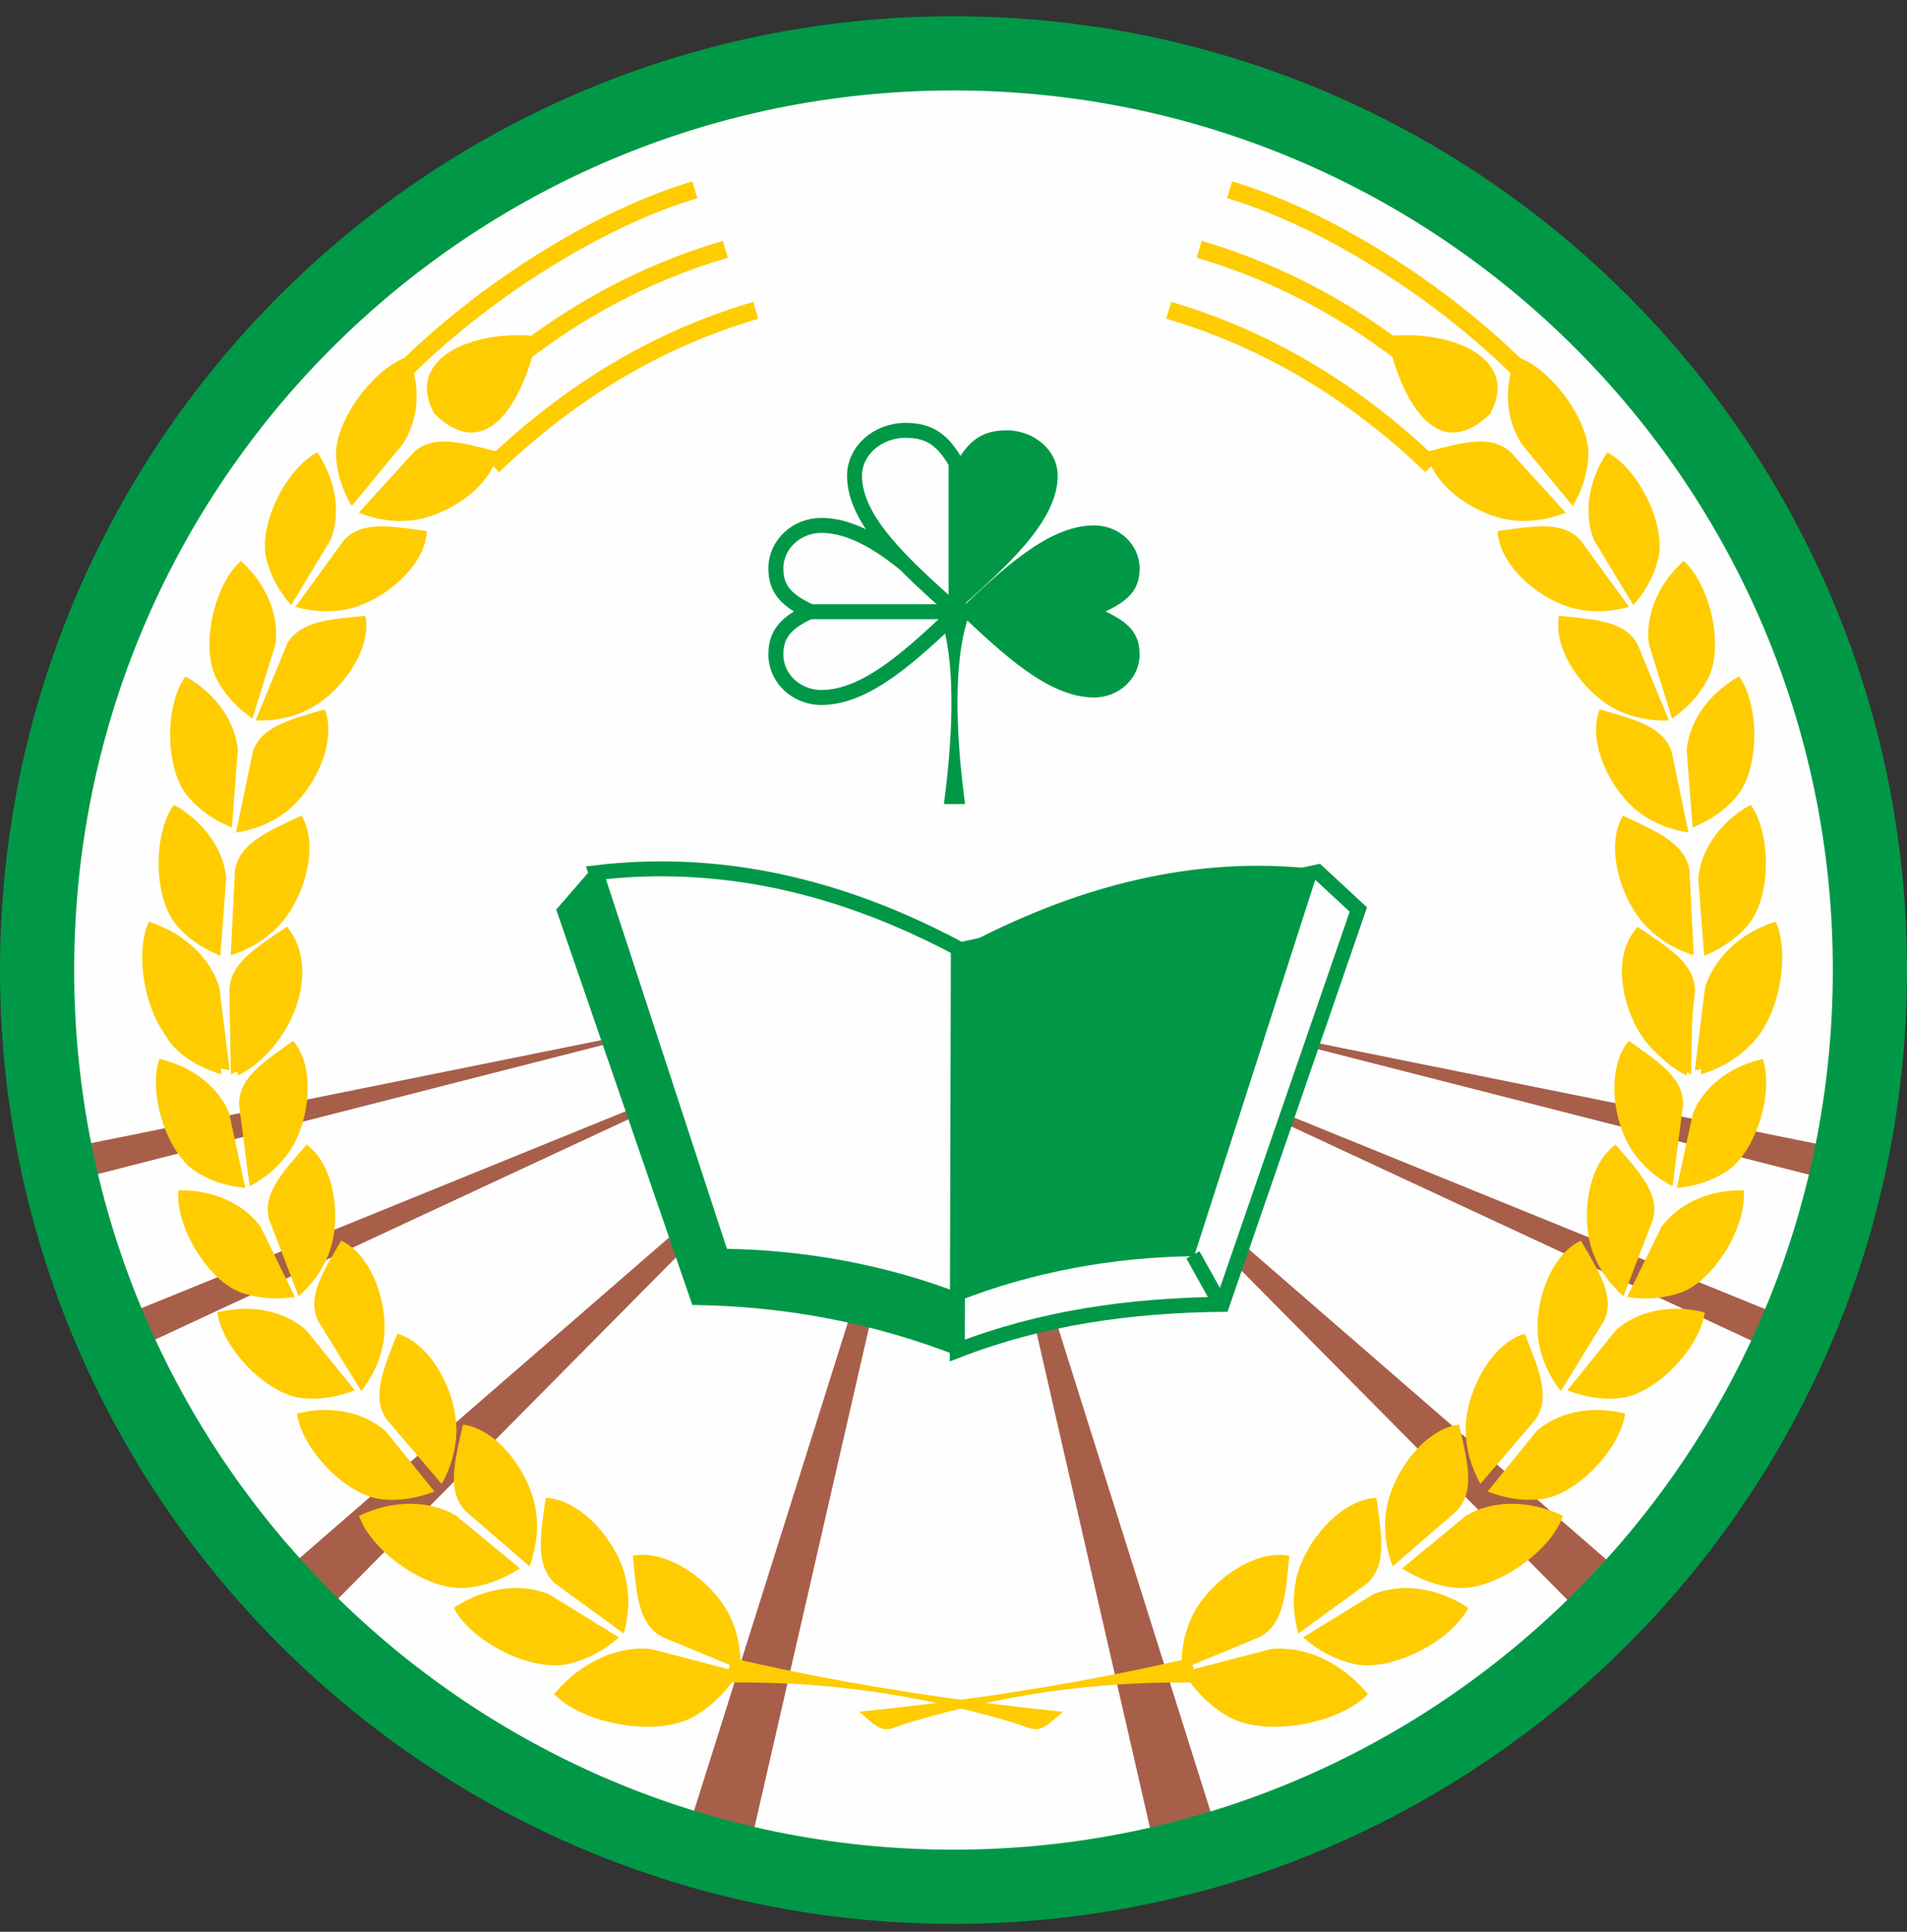
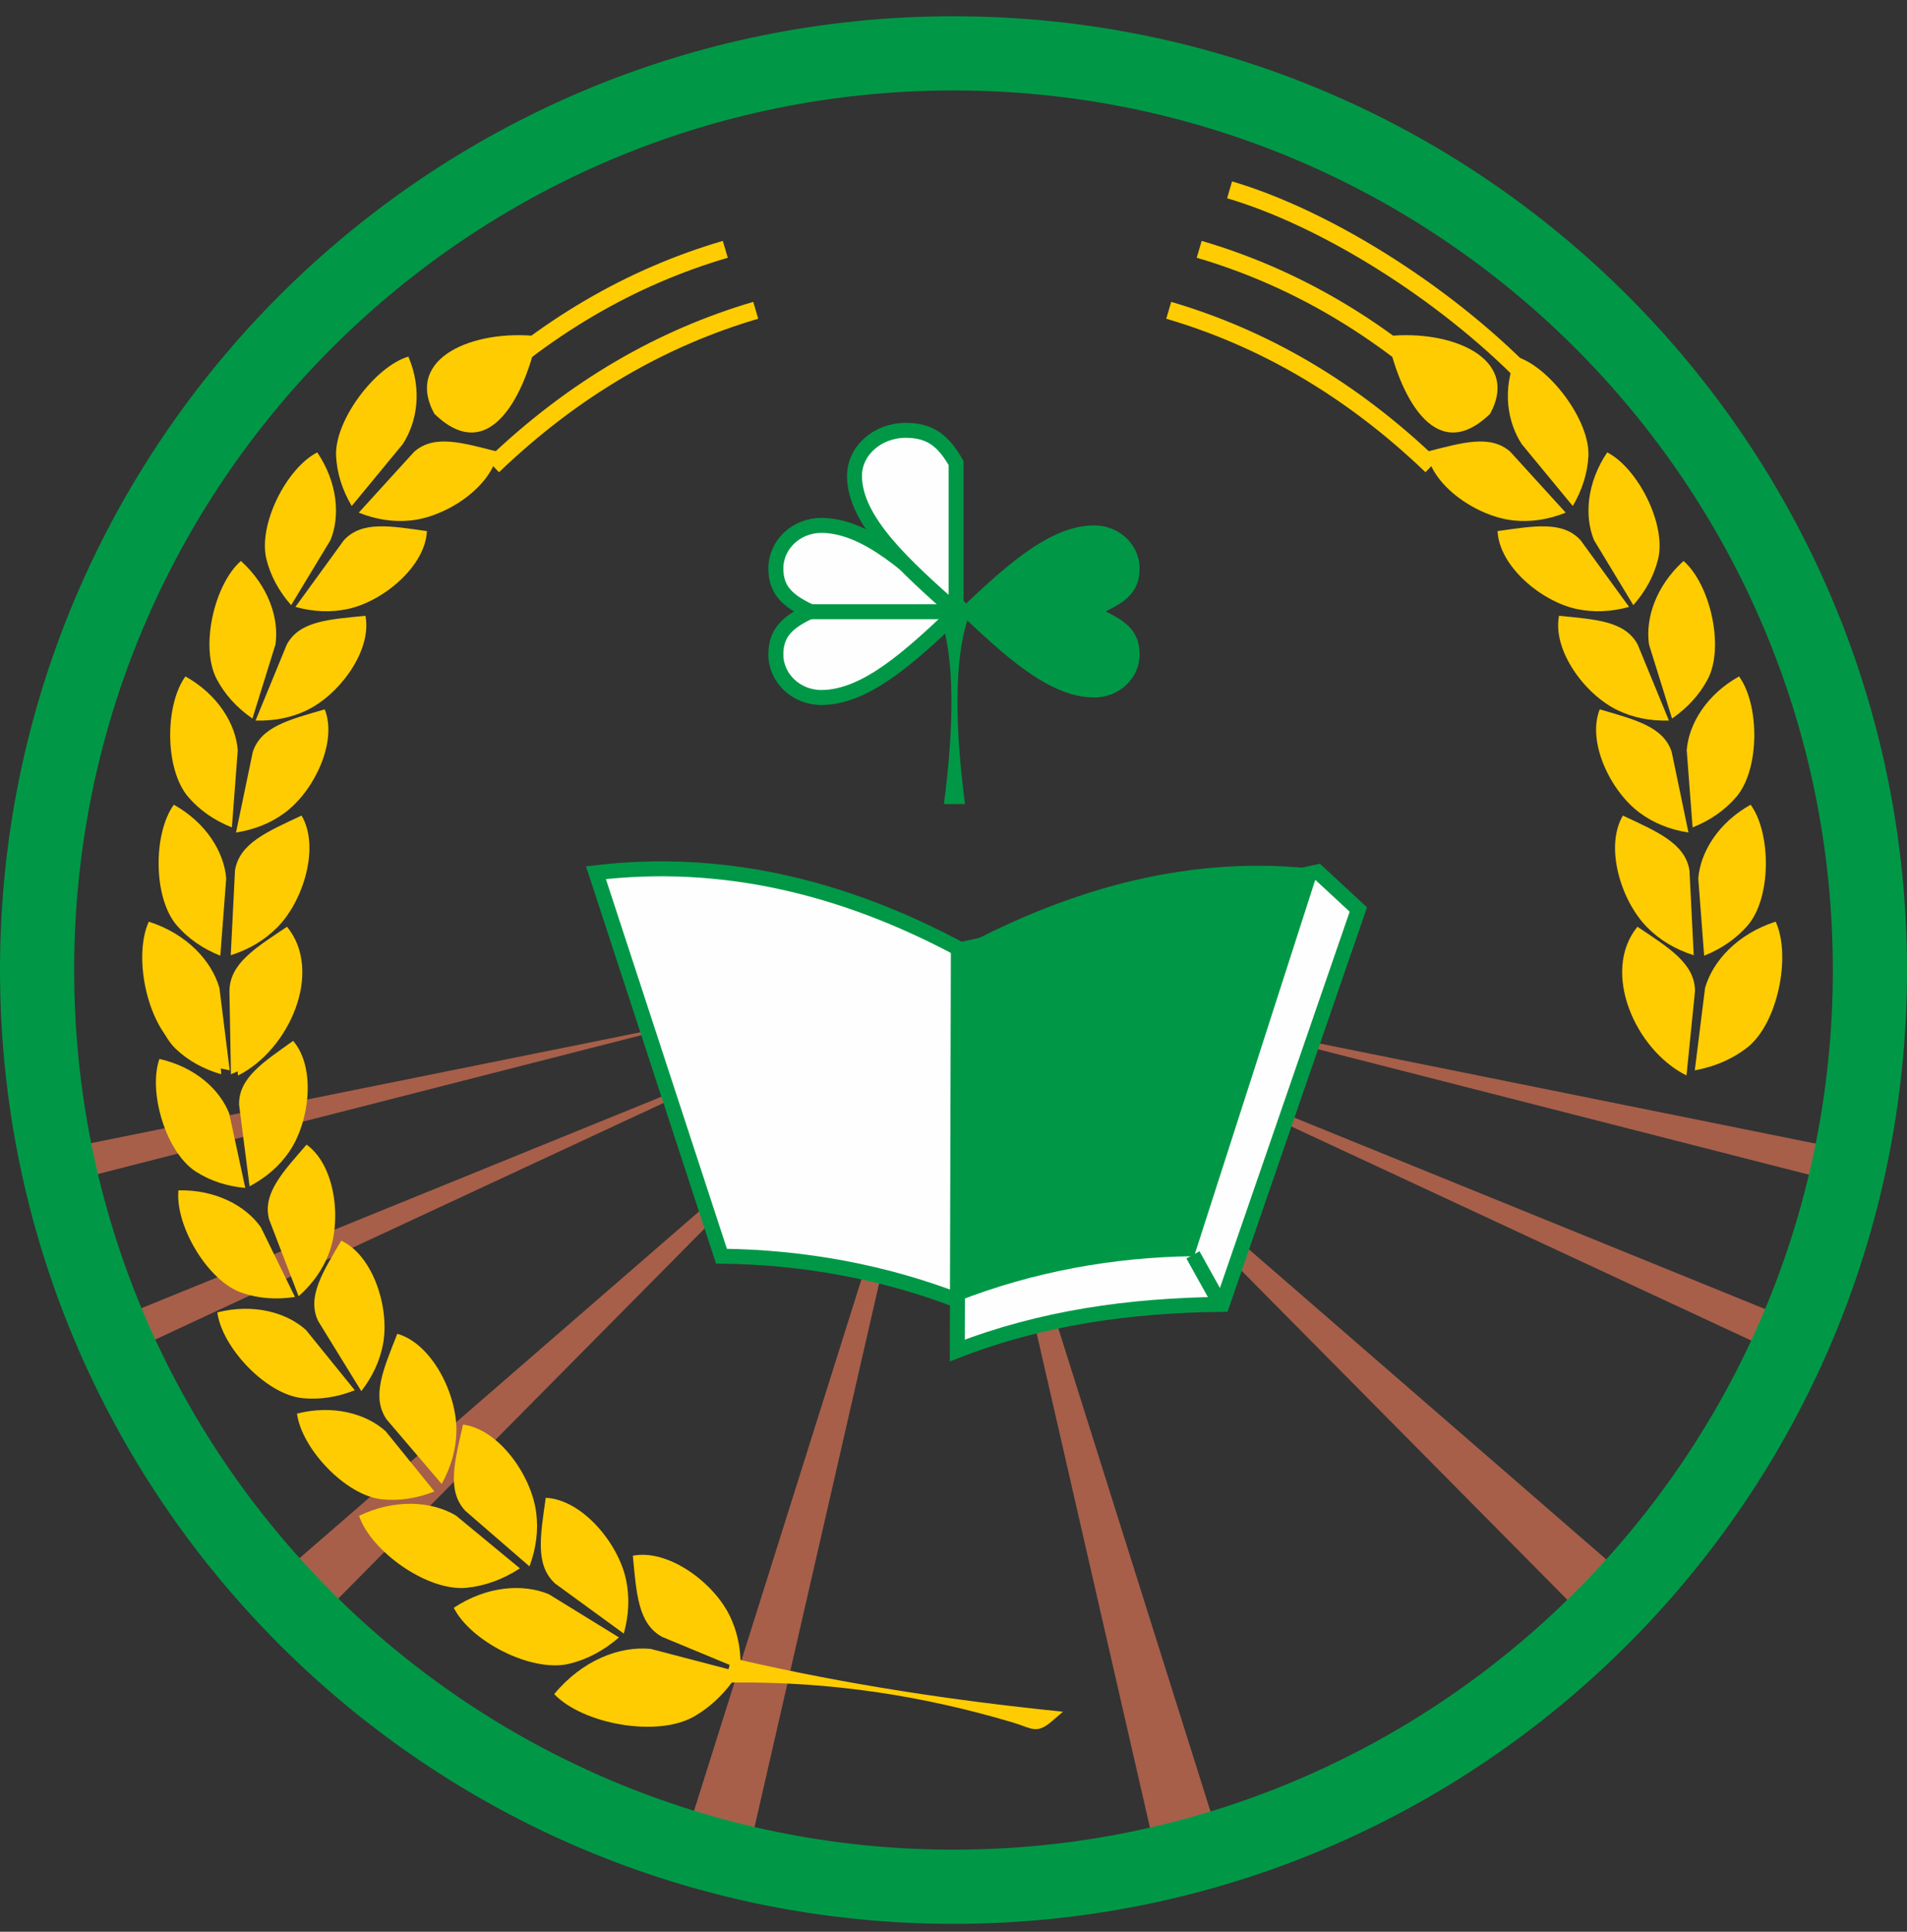
<svg xmlns="http://www.w3.org/2000/svg" width="79" height="80" viewBox="0 0 79 80" fill="none">
  <rect x="0" y="0" width="79" height="80" fill="#333333" stroke="none" />
  <div id="in-page-channel-node-id" data-channel-name="in_page_channel_1QIx0u" />
-   <path fill-rule="evenodd" clip-rule="evenodd" d="M40.026 2.609C19.522 2.609 2.9 19.231 2.9 39.736C2.9 60.24 19.522 76.862 40.026 76.862C60.531 76.862 77.153 60.24 77.153 39.736C77.153 19.231 60.531 2.609 40.026 2.609Z" fill="#FEFEFE" />
-   <path fill-rule="evenodd" clip-rule="evenodd" d="M28.418 76.053L38.513 44.014L30.942 77.041L28.418 76.053ZM11.521 65.3L35.55 44.453L13.167 67.056L11.521 65.3ZM28.967 42.258L3.402 47.416L3.621 48.732L28.967 42.258ZM5.486 54.328L32.478 43.356L5.596 55.864L5.486 54.328Z" fill="#A75F4A" />
+   <path fill-rule="evenodd" clip-rule="evenodd" d="M28.418 76.053L38.513 44.014L30.942 77.041L28.418 76.053ZM11.521 65.3L35.55 44.453L13.167 67.056ZM28.967 42.258L3.402 47.416L3.621 48.732L28.967 42.258ZM5.486 54.328L32.478 43.356L5.596 55.864L5.486 54.328Z" fill="#A75F4A" />
  <path fill-rule="evenodd" clip-rule="evenodd" d="M50.472 76.053L40.378 44.014L47.948 77.041L50.472 76.053ZM67.369 65.3L43.34 44.453L65.724 67.056L67.369 65.3ZM49.923 42.258L75.489 47.416L75.269 48.732L49.923 42.258ZM73.404 54.328L46.412 43.356L73.294 55.864L73.404 54.328Z" fill="#A75F4A" />
-   <path fill-rule="evenodd" clip-rule="evenodd" d="M39.612 39.354L24.575 35.901L23.042 37.669L28.681 54.045C32.506 54.086 36.164 54.785 39.656 56.143L39.612 39.354Z" fill="#009846" />
  <path fill-rule="evenodd" clip-rule="evenodd" d="M39.736 39.297C34.858 36.691 29.861 35.53 24.688 36.142L29.888 52.024C33.282 52.061 36.664 52.682 39.763 53.889L39.736 39.297Z" fill="#FEFEFE" stroke="#009846" stroke-width="0.619" stroke-miterlimit="22.926" />
  <path fill-rule="evenodd" clip-rule="evenodd" d="M39.701 39.349L54.588 36.108L56.271 37.667L50.631 54.018C46.806 54.059 43.148 54.574 39.657 55.93L39.701 39.349Z" fill="#FEFEFE" stroke="#009846" stroke-width="0.62" stroke-miterlimit="22.926" />
  <path fill-rule="evenodd" clip-rule="evenodd" d="M39.703 39.296C44.54 36.69 49.495 35.392 54.625 36.004L49.468 52.024C46.103 52.06 42.749 52.682 39.676 53.889L39.703 39.296Z" fill="#009846" />
  <path d="M49.419 51.969L50.591 54.073" stroke="#009846" stroke-width="0.619" stroke-miterlimit="22.926" />
-   <path fill-rule="evenodd" clip-rule="evenodd" d="M39.608 19.175C40.126 18.273 40.657 17.822 41.695 17.822C42.866 17.822 43.816 18.666 43.816 19.705C43.816 21.579 41.717 23.452 39.608 25.325V19.175Z" fill="#009846" />
  <path d="M45.797 25.322C46.739 25.768 47.209 26.213 47.209 27.104C47.209 28.087 46.366 28.885 45.326 28.885C43.442 28.885 41.559 27.104 39.675 25.322C41.559 23.541 43.442 21.759 45.326 21.759C46.366 21.759 47.209 22.557 47.209 23.541C47.209 24.432 46.739 24.877 45.797 25.322Z" fill="#009846" />
  <path d="M33.554 25.323C32.612 25.768 32.141 26.214 32.141 27.104C32.141 28.088 32.985 28.886 34.025 28.886C35.908 28.886 37.792 27.104 39.676 25.323C37.792 23.541 35.908 21.759 34.025 21.759C32.985 21.759 32.141 22.558 32.141 23.541C32.141 24.432 32.612 24.877 33.554 25.323Z" fill="#FEFEFE" stroke="#009846" stroke-width="0.621" stroke-miterlimit="22.926" />
  <path d="M33.44 25.333H39.8" stroke="#009846" stroke-width="0.621" stroke-miterlimit="22.926" />
  <path fill-rule="evenodd" clip-rule="evenodd" d="M39.103 33.298C39.451 30.649 39.597 27.817 39.068 25.896C39.225 25.748 39.382 25.6 39.54 25.451V25.194C39.419 25.08 39.299 24.966 39.178 24.853L39.54 24.406L40.227 25.257C39.452 27.147 39.588 30.337 39.977 33.298H39.54H39.103Z" fill="#009846" />
  <path fill-rule="evenodd" clip-rule="evenodd" d="M39.607 19.176C39.088 18.274 38.558 17.823 37.52 17.822C36.349 17.822 35.399 18.666 35.399 19.706C35.399 21.579 37.497 23.453 39.607 25.326V19.176Z" fill="#FEFEFE" stroke="#009846" stroke-width="0.619" stroke-miterlimit="22.926" />
  <path fill-rule="evenodd" clip-rule="evenodd" d="M39.5 3.746C19.384 3.746 3.072 20.058 3.072 40.174C3.072 60.289 19.384 76.602 39.5 76.602C59.615 76.602 75.928 60.289 75.928 40.174C75.928 20.058 59.615 3.746 39.5 3.746ZM39.5 0.674C17.688 0.674 0 18.362 0 40.174C0 61.985 17.688 79.674 39.5 79.674C61.311 79.674 79 61.985 79 40.174C79 18.362 61.311 0.674 39.5 0.674Z" fill="#009846" />
  <path fill-rule="evenodd" clip-rule="evenodd" d="M9.567 44.489L9.505 41.08C9.607 39.977 10.696 39.439 12.021 38.701C12.848 39.902 12.335 42.114 11.352 43.25C10.884 43.791 10.289 44.204 9.567 44.489ZM9.166 44.489L8.943 41.177C8.75 40.116 8.007 38.983 6.625 38.381C5.902 39.617 6.21 42.423 7.285 43.441C7.796 43.925 8.423 44.275 9.166 44.489ZM10.339 49.129L9.904 45.747C9.884 44.64 10.907 43.986 12.144 43.107C13.097 44.21 12.83 46.465 11.977 47.703C11.572 48.291 11.025 48.767 10.339 49.129ZM10.161 49.197L9.497 46.12C9.107 45.114 8.075 44.186 6.604 43.855C6.127 45.205 6.869 47.725 8.116 48.522C8.709 48.901 9.391 49.127 10.161 49.197ZM12.371 53.683L11.148 50.5C10.866 49.429 11.706 48.552 12.7 47.404C13.887 48.252 14.161 50.506 13.624 51.91C13.37 52.577 12.951 53.168 12.371 53.683ZM12.22 53.713L10.809 50.83C10.178 49.93 8.929 49.264 7.392 49.296C7.25 50.748 8.601 53.061 10.03 53.544C10.71 53.775 11.44 53.831 12.22 53.713ZM14.698 57.576L12.677 55.081C11.861 54.345 10.495 53.975 9.004 54.35C9.19 55.798 11.024 57.75 12.526 57.902C13.239 57.974 13.963 57.865 14.698 57.576ZM14.967 57.612L13.179 54.708C12.705 53.706 13.37 52.69 14.136 51.38C15.458 51.994 16.142 54.159 15.872 55.638C15.745 56.34 15.443 56.999 14.967 57.612ZM18.297 61.456L16.013 58.781C15.371 57.836 15.886 56.694 16.459 55.236C17.904 55.652 18.945 57.75 18.907 59.3C18.889 60.036 18.686 60.755 18.297 61.456ZM17.997 61.767L15.977 59.273C15.16 58.537 13.795 58.167 12.304 58.542C12.49 59.99 14.324 61.941 15.825 62.093C16.54 62.165 17.263 62.057 17.997 61.767ZM21.935 64.87L19.275 62.568C18.498 61.73 18.835 60.524 19.182 58.997C20.673 59.191 22.019 61.108 22.213 62.646C22.306 63.377 22.213 64.118 21.935 64.87ZM21.539 64.952L18.886 62.763C17.872 62.163 16.36 62.065 14.874 62.776C15.377 64.256 17.718 65.916 19.327 65.756C20.092 65.68 20.829 65.412 21.539 64.952ZM25.841 67.653L22.998 65.581C22.154 64.811 22.39 63.581 22.608 62.03C24.11 62.099 25.61 63.898 25.933 65.414C26.086 66.135 26.056 66.881 25.841 67.653ZM25.642 67.811L22.738 66.023C21.659 65.573 20.16 65.684 18.798 66.585C19.495 67.97 22.021 69.28 23.58 68.903C24.321 68.724 25.008 68.36 25.642 67.811ZM30.227 68.95L27.428 67.789C26.426 67.238 26.367 65.987 26.216 64.428C27.692 64.143 29.573 65.54 30.241 66.938C30.507 67.493 30.652 68.096 30.677 68.746C35.063 69.758 39.54 70.434 44.037 70.888L43.582 71.278C42.925 71.841 42.761 71.573 41.937 71.328C38.261 70.238 34.484 69.636 30.317 69.68C29.882 70.26 29.371 70.723 28.784 71.069C27.252 71.975 24.147 71.403 22.959 70.16C24.112 68.762 25.667 68.159 26.957 68.287L30.18 69.129L30.227 68.95Z" fill="#FECC00" />
-   <path fill-rule="evenodd" clip-rule="evenodd" d="M70.058 44.489L70.12 41.08C70.019 39.977 68.93 39.439 67.604 38.701C66.778 39.902 67.29 42.114 68.274 43.25C68.741 43.791 69.336 44.204 70.058 44.489ZM70.459 44.489L70.682 41.177C70.875 40.116 71.618 38.983 73.001 38.381C73.724 39.617 73.415 42.423 72.341 43.441C71.829 43.925 71.202 44.275 70.459 44.489ZM69.287 49.129L69.722 45.747C69.742 44.64 68.718 43.986 67.481 43.107C66.529 44.21 66.796 46.465 67.648 47.703C68.054 48.291 68.6 48.767 69.287 49.129ZM69.464 49.197L70.129 46.12C70.518 45.114 71.55 44.186 73.022 43.855C73.499 45.205 72.757 47.725 71.509 48.522C70.916 48.901 70.235 49.127 69.464 49.197ZM67.255 53.683L68.477 50.5C68.759 49.429 67.919 48.552 66.925 47.404C65.738 48.252 65.465 50.506 66.001 51.91C66.255 52.577 66.674 53.168 67.255 53.683ZM67.406 53.713L68.817 50.83C69.448 49.93 70.696 49.264 72.233 49.296C72.375 50.748 71.024 53.061 69.595 53.544C68.915 53.775 68.186 53.831 67.406 53.713ZM64.928 57.576L66.948 55.081C67.765 54.345 69.131 53.975 70.622 54.35C70.435 55.798 68.601 57.75 67.1 57.902C66.386 57.974 65.662 57.865 64.928 57.576ZM64.659 57.612L66.447 54.708C66.92 53.706 66.256 52.69 65.49 51.38C64.168 51.994 63.484 54.159 63.753 55.638C63.88 56.34 64.183 56.999 64.659 57.612ZM61.328 61.456L63.612 58.781C64.254 57.836 63.739 56.694 63.167 55.236C61.722 55.652 60.68 57.75 60.719 59.3C60.737 60.036 60.94 60.755 61.328 61.456ZM61.628 61.767L63.648 59.273C64.465 58.537 65.831 58.167 67.322 58.542C67.135 59.99 65.301 61.941 63.8 62.093C63.086 62.165 62.363 62.057 61.628 61.767ZM57.691 64.87L60.351 62.568C61.127 61.73 60.79 60.524 60.443 58.997C58.952 59.191 57.607 61.108 57.412 62.646C57.32 63.377 57.412 64.118 57.691 64.87ZM58.087 64.952L60.739 62.763C61.753 62.163 63.266 62.065 64.751 62.776C64.248 64.256 61.907 65.916 60.298 65.756C59.533 65.68 58.796 65.412 58.087 64.952ZM53.785 67.653L56.627 65.581C57.471 64.811 57.236 63.581 57.018 62.03C55.516 62.099 54.015 63.898 53.693 65.414C53.539 66.135 53.57 66.881 53.785 67.653ZM53.984 67.811L56.888 66.023C57.966 65.573 59.465 65.684 60.827 66.585C60.13 67.97 57.604 69.28 56.046 68.903C55.305 68.724 54.618 68.36 53.984 67.811ZM49.399 68.95L52.198 67.789C53.199 67.238 53.258 65.987 53.41 64.428C51.933 64.143 50.053 65.54 49.384 66.938C49.119 67.493 48.974 68.096 48.949 68.746C44.563 69.758 40.085 70.434 35.588 70.888L36.044 71.278C36.701 71.841 36.864 71.573 37.688 71.328C41.364 70.238 45.141 69.636 49.308 69.68C49.744 70.26 50.255 70.723 50.842 71.069C52.373 71.975 55.478 71.403 56.666 70.16C55.513 68.762 53.958 68.159 52.669 68.287L49.445 69.129L49.399 68.95Z" fill="#FECC00" />
  <path d="M31.308 12.851C27.425 13.992 23.779 16.075 20.42 19.295" stroke="#FECC00" stroke-width="0.728" stroke-miterlimit="22.926" />
-   <path d="M28.787 7.862C24.904 9.003 19.98 12.033 16.48 15.607" stroke="#FECC00" stroke-width="0.728" stroke-miterlimit="22.926" />
  <path d="M30.046 10.325C26.163 11.466 22.517 13.549 19.158 16.769" stroke="#FECC00" stroke-width="0.728" stroke-miterlimit="22.926" />
  <path fill-rule="evenodd" clip-rule="evenodd" d="M22.256 13.923C21.806 16.163 20.342 19.416 17.994 17.136C16.727 14.814 19.631 13.637 22.256 13.923ZM14.862 21.231L17.158 18.709C17.989 17.978 19.15 18.334 20.621 18.708C20.397 20.148 18.505 21.405 17.01 21.555C16.299 21.627 15.584 21.519 14.862 21.231ZM14.57 20.956L16.683 18.394C17.271 17.49 17.509 16.157 16.918 14.769C15.544 15.171 13.841 17.424 13.923 18.901C13.962 19.604 14.178 20.289 14.57 20.956ZM12.238 25.134L14.243 22.376C14.989 21.558 16.182 21.785 17.685 21.995C17.62 23.451 15.877 24.907 14.408 25.221C13.709 25.37 12.986 25.341 12.238 25.134ZM12.061 25.062L13.691 22.368C14.099 21.369 13.986 19.986 13.143 18.735C11.87 19.388 10.679 21.73 11.039 23.166C11.209 23.849 11.55 24.481 12.061 25.062ZM10.587 29.84L11.884 26.686C12.415 25.714 13.628 25.653 15.139 25.502C15.419 26.932 14.071 28.759 12.717 29.411C12.073 29.722 11.364 29.864 10.587 29.84ZM10.457 29.758L11.411 26.693C11.571 25.605 11.12 24.264 9.981 23.231C8.88 24.19 8.274 26.799 8.981 28.132C9.318 28.766 9.809 29.308 10.457 29.758ZM9.606 34.267L9.85 31.067C9.762 29.971 9.023 28.764 7.682 28.013C6.823 29.193 6.816 31.871 7.804 33.013C8.273 33.556 8.874 33.974 9.606 34.267ZM9.777 34.478L10.472 31.14C10.815 30.087 11.996 29.803 13.453 29.377C13.992 30.731 13.002 32.775 11.791 33.665C11.216 34.089 10.545 34.359 9.777 34.478ZM9.559 39.56L9.735 36.047C9.918 34.919 11.076 34.442 12.493 33.776C13.258 35.07 12.575 37.311 11.483 38.41C10.964 38.934 10.322 39.317 9.559 39.56ZM9.127 39.58L9.371 36.38C9.283 35.284 8.544 34.077 7.202 33.326C6.344 34.506 6.337 37.184 7.325 38.326C7.794 38.868 8.395 39.286 9.127 39.58ZM9.86 44.539L9.506 41.039C9.517 39.897 10.591 39.252 11.891 38.38C13.415 40.246 11.974 43.493 9.86 44.539ZM9.515 44.327L9.09 40.914C8.764 39.782 7.732 38.672 6.164 38.169C5.514 39.591 6.076 42.404 7.355 43.393C7.964 43.863 8.683 44.174 9.515 44.327Z" fill="#FECC00" />
  <path d="M48.416 12.851C52.299 13.992 55.945 16.075 59.304 19.294" stroke="#FECC00" stroke-width="0.728" stroke-miterlimit="22.926" />
  <path d="M50.937 7.862C54.82 9.003 59.744 12.033 63.244 15.607" stroke="#FECC00" stroke-width="0.728" stroke-miterlimit="22.926" />
  <path d="M49.678 10.325C53.561 11.466 57.207 13.549 60.566 16.768" stroke="#FECC00" stroke-width="0.728" stroke-miterlimit="22.926" />
  <path fill-rule="evenodd" clip-rule="evenodd" d="M57.468 13.923C57.918 16.163 59.382 19.416 61.73 17.136C62.997 14.814 60.093 13.637 57.468 13.923ZM64.862 21.231L62.566 18.709C61.735 17.978 60.574 18.334 59.103 18.708C59.327 20.148 61.219 21.405 62.714 21.555C63.425 21.627 64.141 21.519 64.862 21.231ZM65.154 20.956L63.041 18.394C62.453 17.49 62.215 16.157 62.807 14.769C64.18 15.171 65.884 17.424 65.801 18.901C65.762 19.604 65.546 20.289 65.154 20.956ZM67.487 25.134L65.481 22.376C64.735 21.558 63.542 21.785 62.039 21.995C62.105 23.451 63.847 24.907 65.316 25.221C66.015 25.37 66.739 25.341 67.487 25.134ZM67.663 25.062L66.033 22.368C65.625 21.369 65.739 19.986 66.581 18.735C67.854 19.388 69.045 21.73 68.686 23.166C68.515 23.849 68.174 24.481 67.663 25.062ZM69.137 29.84L67.84 26.686C67.309 25.714 66.096 25.653 64.585 25.502C64.305 26.932 65.653 28.759 67.007 29.411C67.651 29.722 68.361 29.864 69.137 29.84ZM69.267 29.758L68.313 26.693C68.153 25.605 68.604 24.264 69.743 23.231C70.844 24.19 71.45 26.799 70.743 28.132C70.407 28.766 69.915 29.308 69.267 29.758ZM70.118 34.267L69.874 31.067C69.962 29.971 70.701 28.764 72.042 28.013C72.901 29.193 72.908 31.871 71.921 33.013C71.451 33.556 70.851 33.974 70.118 34.267ZM69.947 34.478L69.252 31.14C68.909 30.087 67.728 29.803 66.271 29.377C65.732 30.731 66.722 32.775 67.933 33.665C68.508 34.089 69.18 34.359 69.947 34.478ZM70.165 39.56L69.989 36.047C69.806 34.919 68.648 34.442 67.231 33.776C66.466 35.07 67.149 37.311 68.242 38.41C68.761 38.934 69.402 39.317 70.165 39.56ZM70.597 39.58L70.353 36.38C70.442 35.284 71.18 34.077 72.522 33.326C73.38 34.506 73.387 37.184 72.4 38.326C71.93 38.868 71.33 39.286 70.597 39.58ZM69.865 44.539L70.218 41.039C70.207 39.897 69.134 39.252 67.833 38.38C66.31 40.246 67.75 43.493 69.865 44.539ZM70.209 44.327L70.634 40.914C70.96 39.782 71.992 38.672 73.56 38.169C74.211 39.591 73.648 42.404 72.369 43.393C71.76 43.863 71.041 44.174 70.209 44.327Z" fill="#FECC00" />
</svg>